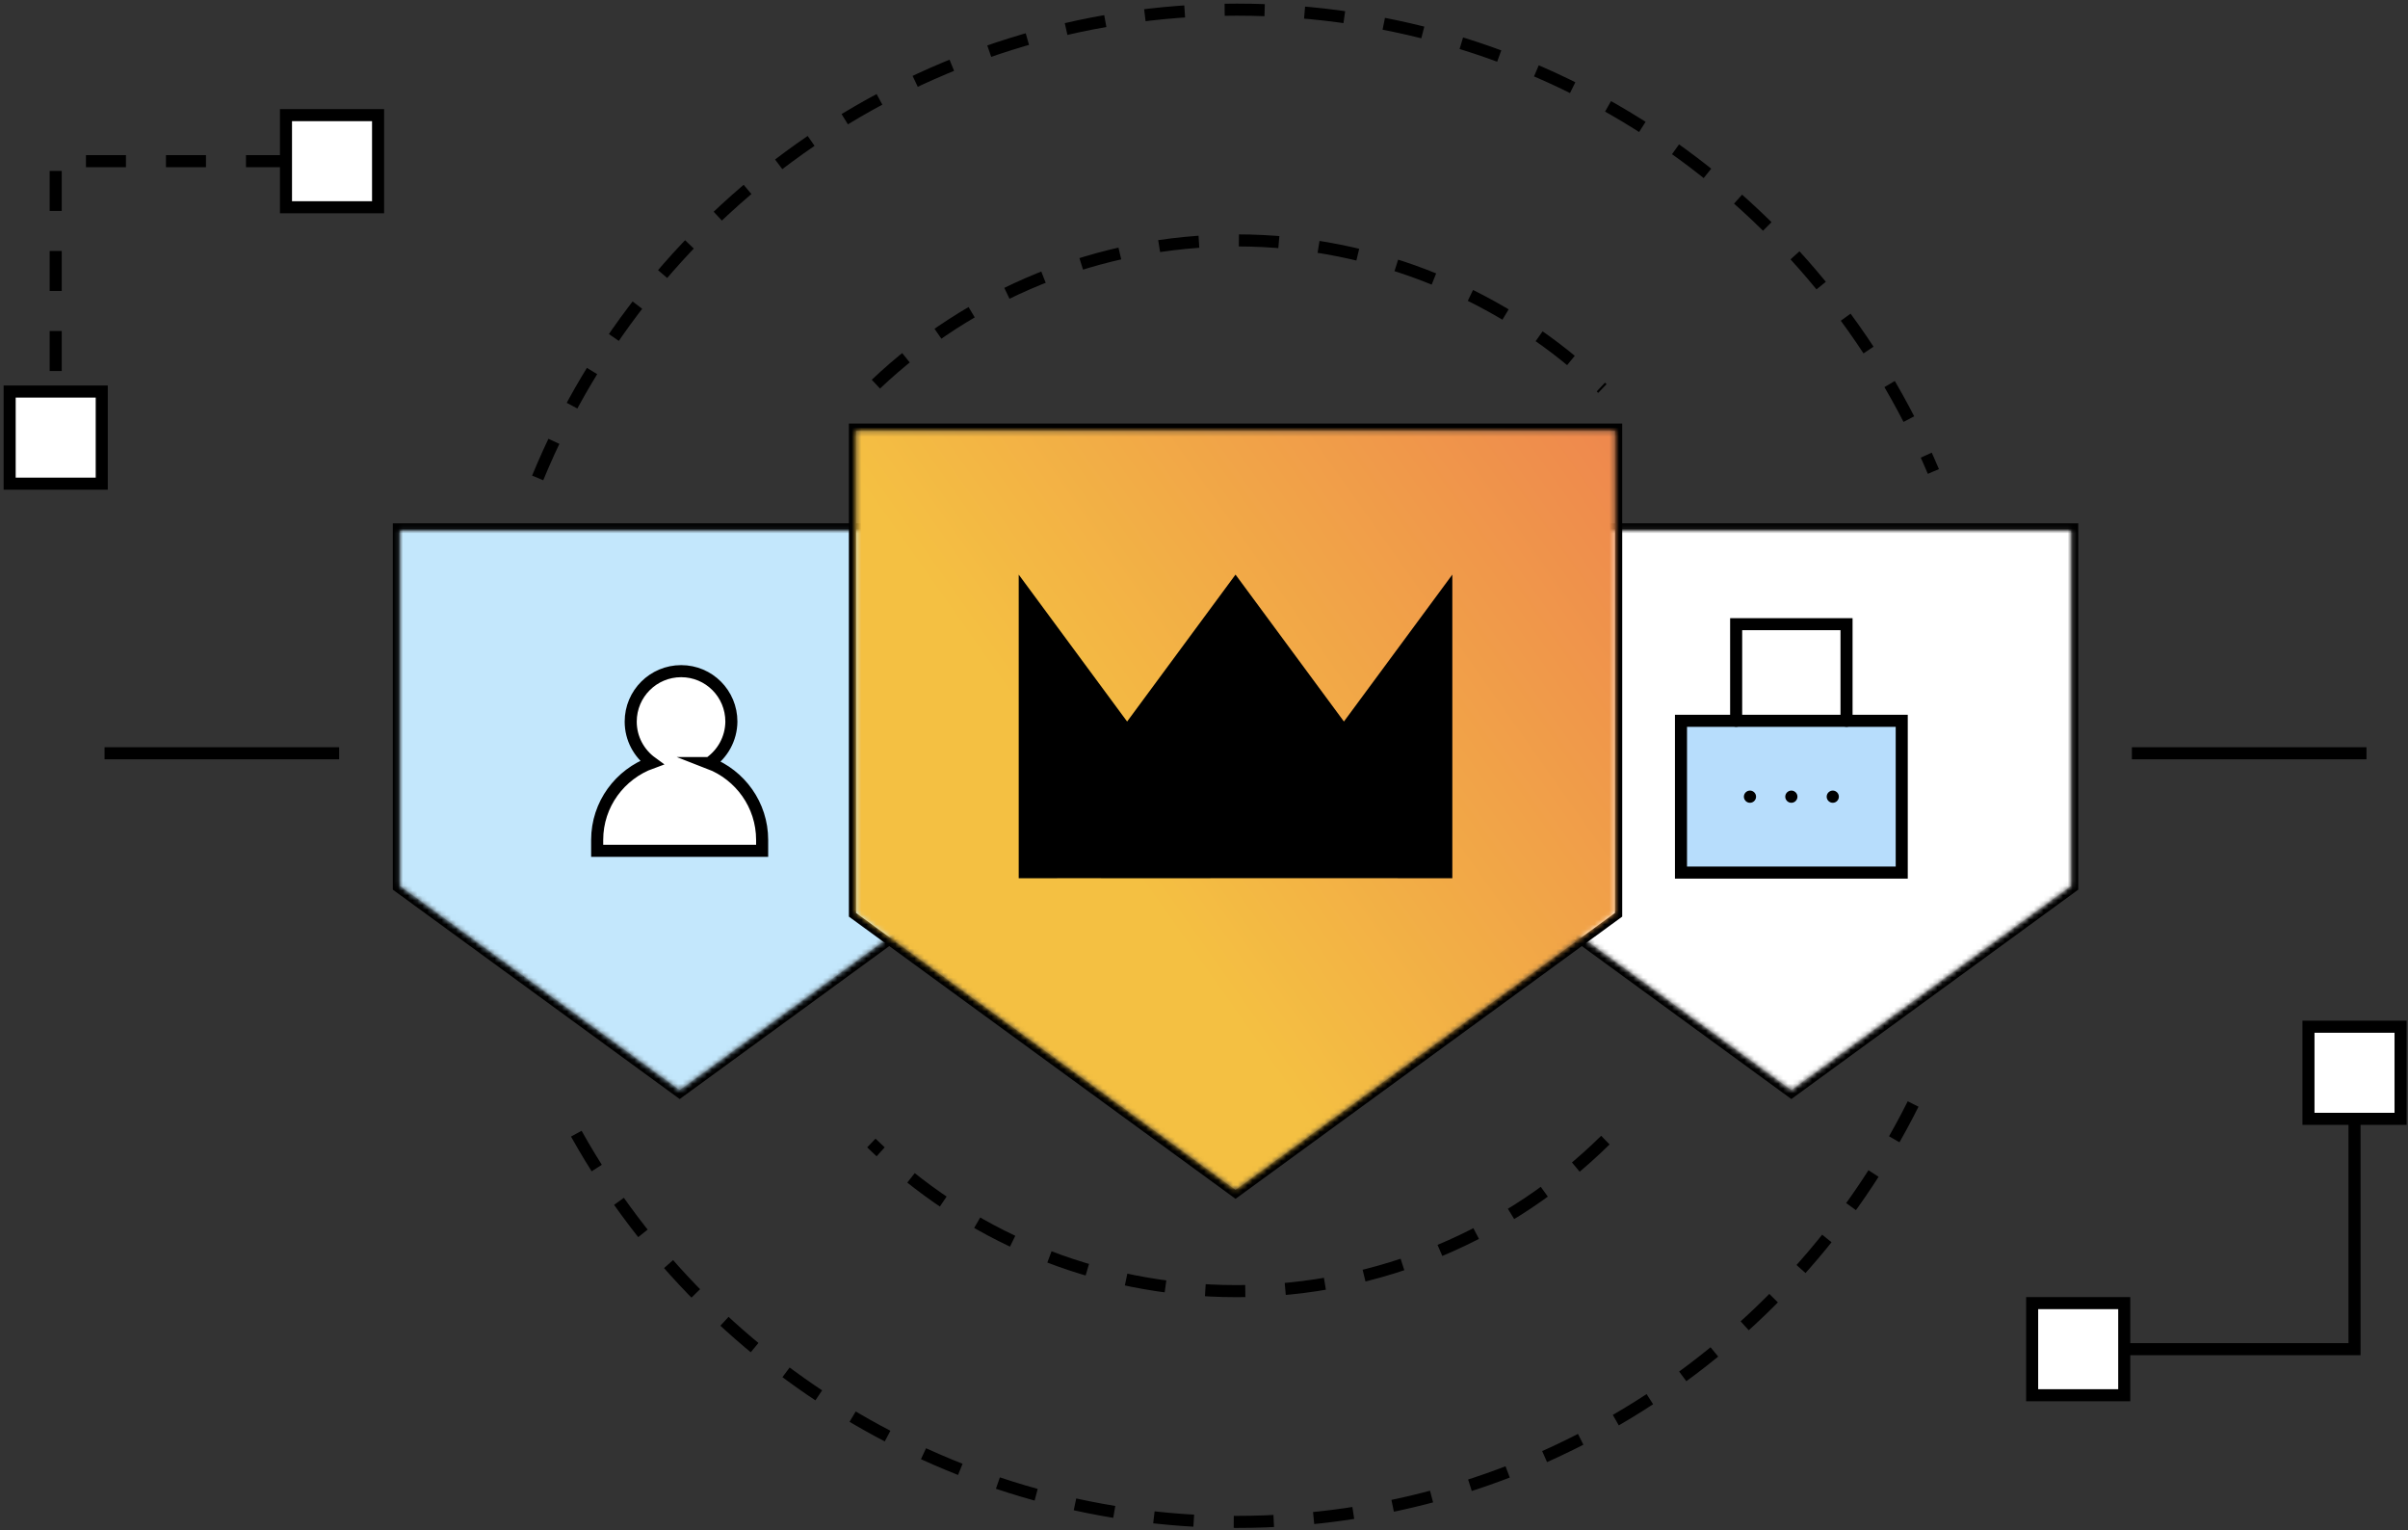
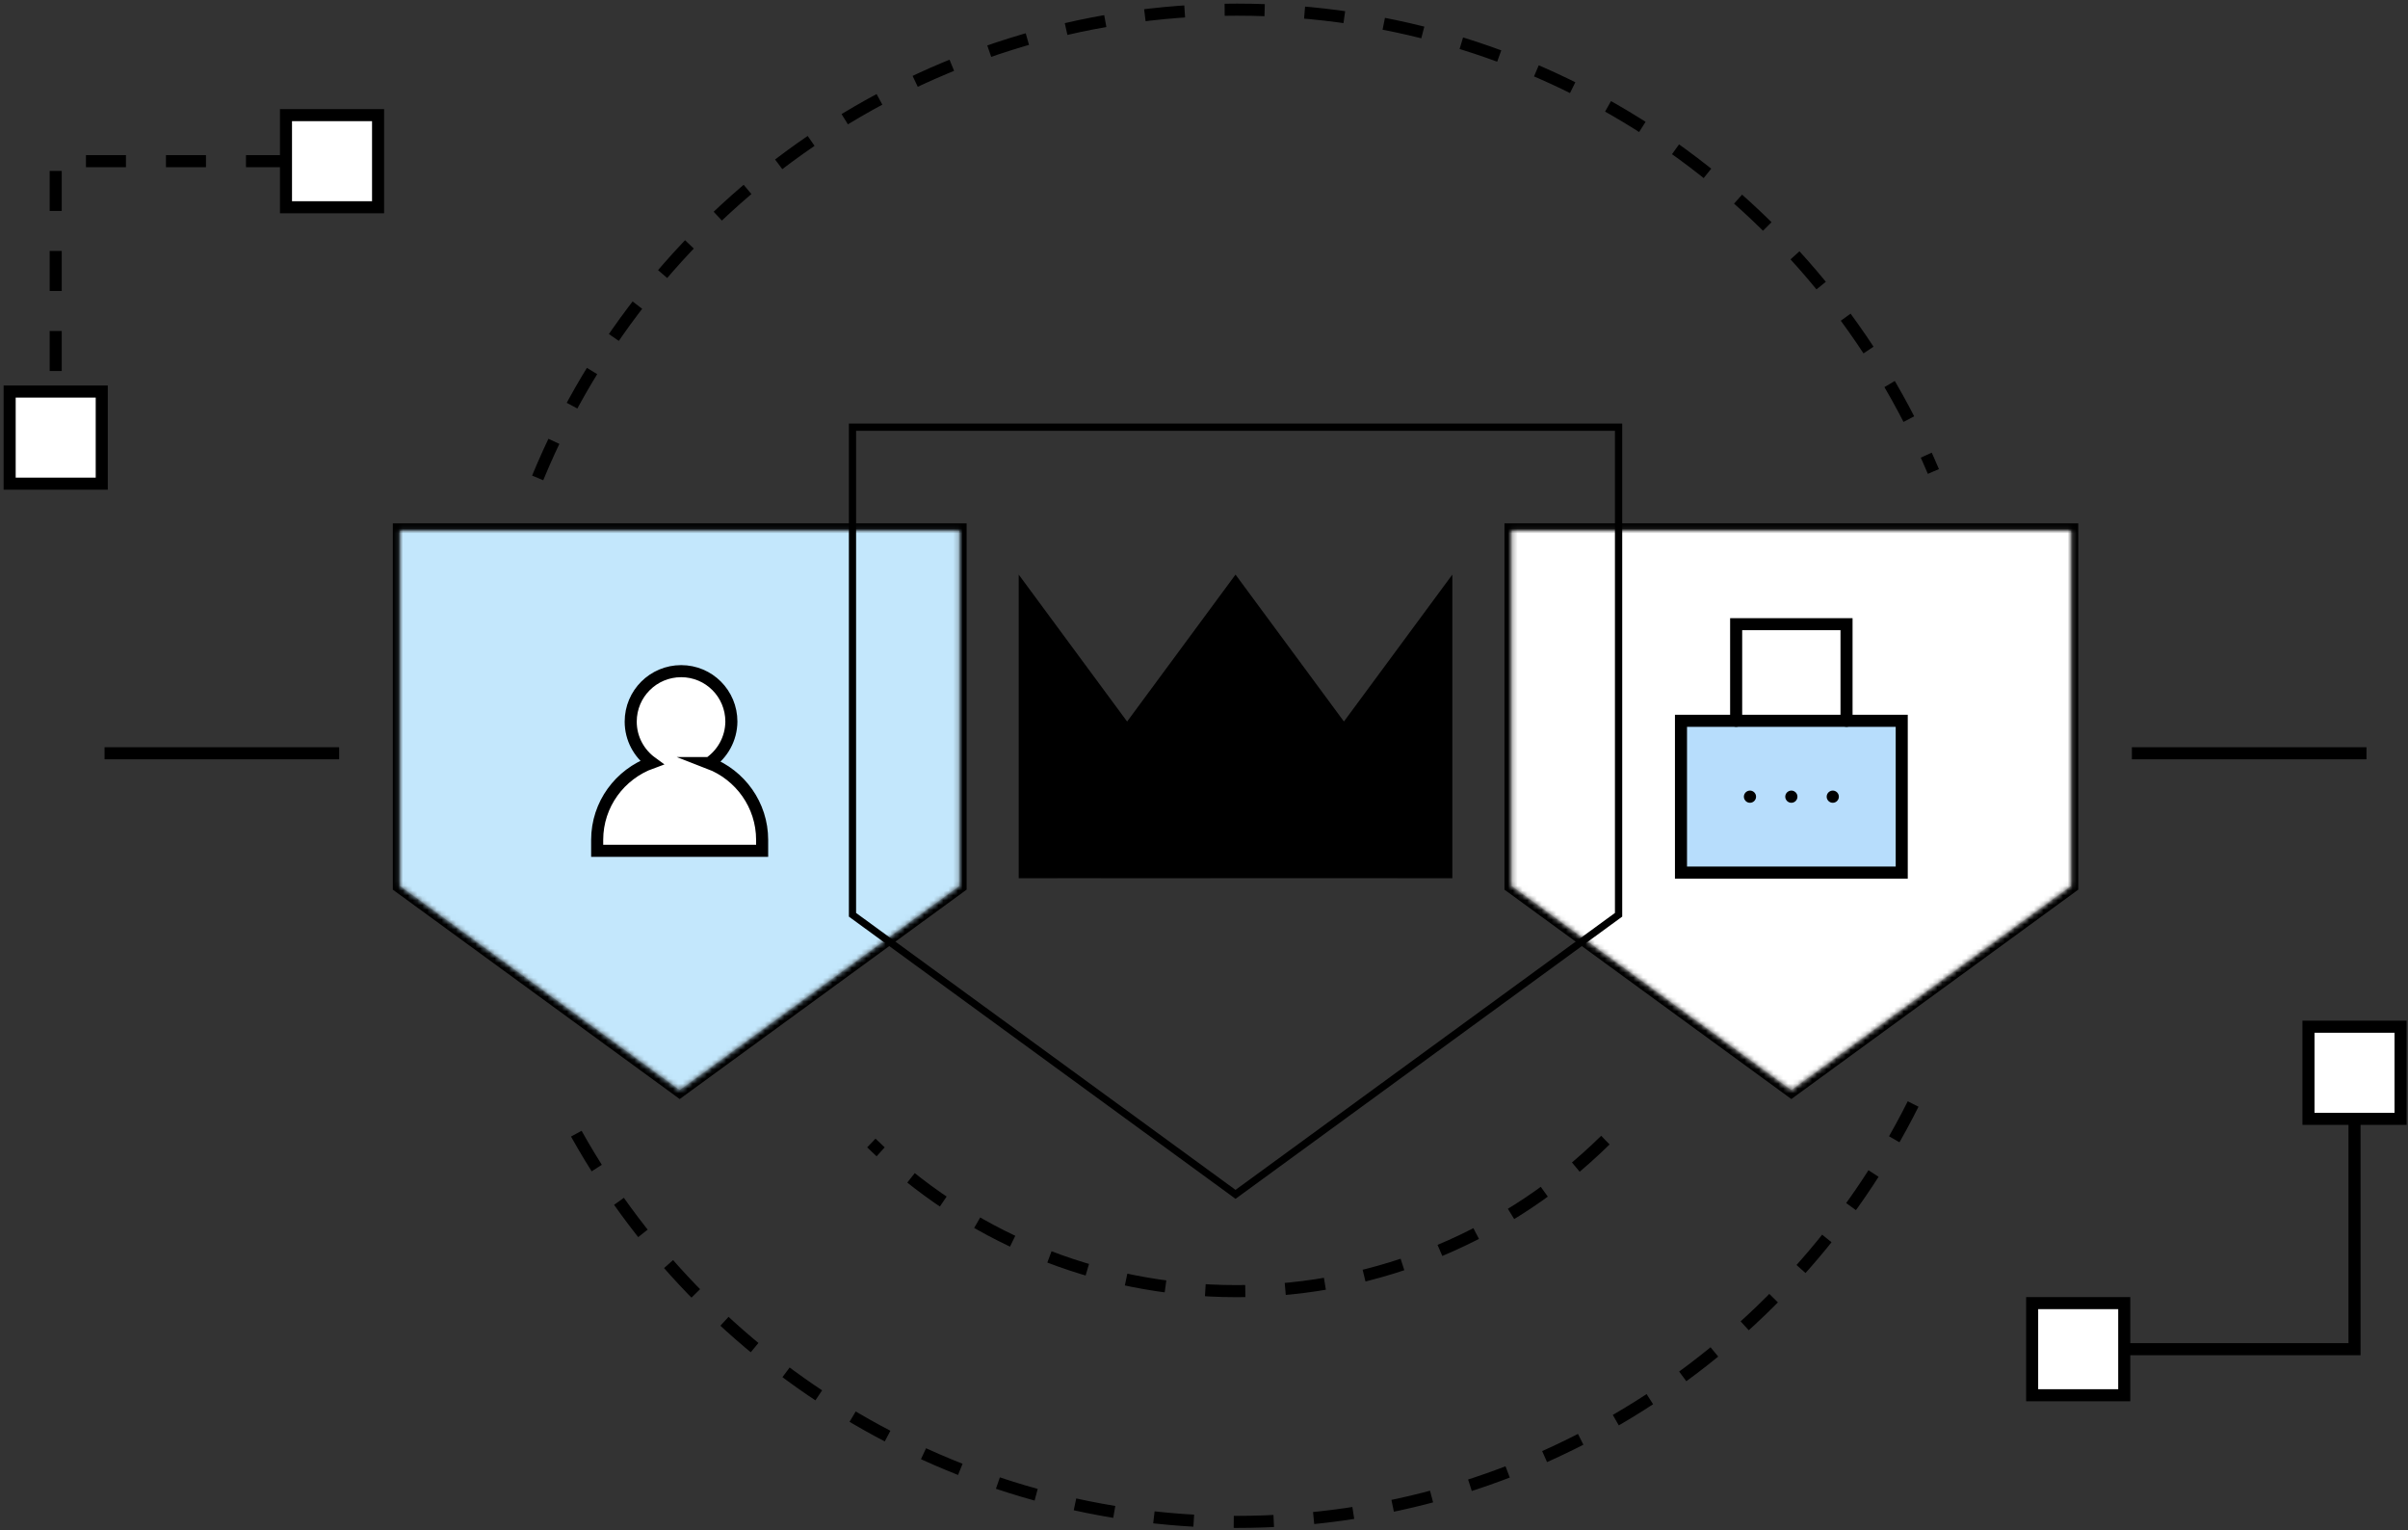
<svg xmlns="http://www.w3.org/2000/svg" width="499" height="317" viewBox="0 0 499 317" fill="none">
  <rect x="0" y="0" width="499" height="317" fill="#333333" stroke="none" />
  <path d="M59.262 33.389H11.543V81.108" stroke="black" stroke-width="2.5" stroke-miterlimit="10" stroke-dasharray="8.29 8.29" />
  <path d="M21.085 100.199H2V81.114H21.085V100.199Z" fill="white" stroke="black" stroke-width="2.5" stroke-miterlimit="10" />
  <path d="M78.347 42.937H59.262V23.852H78.347V42.937Z" fill="white" stroke="black" stroke-width="2.5" stroke-miterlimit="10" />
  <path d="M440.198 279.504H487.917V231.785" stroke="black" stroke-width="2.5" stroke-miterlimit="10" />
  <path d="M478.375 212.7H497.46V231.785H478.375V212.7Z" fill="white" stroke="black" stroke-width="2.5" stroke-miterlimit="10" />
  <path d="M421.113 269.961H440.199V289.047H421.113V269.961Z" fill="white" stroke="black" stroke-width="2.5" stroke-miterlimit="10" />
  <path d="M429.162 109.928V183.544L371.21 225.825L313.258 183.544V109.928H429.156M430.662 108.427H311.764V184.306L312.382 184.756L370.334 227.038L371.216 227.686L372.098 227.038L430.05 184.756L430.668 184.306V108.427H430.662Z" fill="black" />
  <mask id="mask0_13_3167" style="mask-type:luminance" maskUnits="userSpaceOnUse" x="313" y="109" width="117" height="117">
    <path d="M429.161 183.544L371.216 225.826L313.264 183.544V109.928H429.161V183.544Z" fill="white" />
  </mask>
  <g mask="url(#mask0_13_3167)">
    <path d="M394.893 -90.412L209.982 86.231L386.625 271.143L571.536 94.499L394.893 -90.412Z" fill="white" stroke="black" stroke-width="2.5" stroke-miterlimit="10" />
  </g>
  <path d="M394.088 149.322H348.343V180.771H394.088V149.322Z" fill="#B7DDFC" stroke="black" stroke-width="2.5" stroke-miterlimit="10" stroke-linecap="round" />
  <path d="M359.776 149.323V129.307H382.649V149.323" stroke="black" stroke-width="2.5" stroke-miterlimit="10" stroke-linecap="round" />
  <path d="M379.809 165.046L379.798 165.058L379.786 165.046L379.798 165.035L379.809 165.046Z" fill="url(#paint0_linear_13_3167)" stroke="black" stroke-width="2.5" stroke-linecap="round" stroke-linejoin="round" />
  <path d="M371.226 165.046L371.215 165.058L371.203 165.046L371.215 165.035L371.226 165.046Z" fill="url(#paint1_linear_13_3167)" stroke="black" stroke-width="2.5" stroke-linecap="round" stroke-linejoin="round" />
  <path d="M362.65 165.046L362.639 165.058L362.627 165.046L362.639 165.035L362.65 165.046Z" fill="url(#paint2_linear_13_3167)" stroke="black" stroke-width="2.5" stroke-linecap="round" stroke-linejoin="round" />
  <path d="M198.8 109.928V183.544L140.848 225.825L82.896 183.544V109.928H198.794M200.3 108.427H81.402V184.306L82.02 184.756L139.972 227.038L140.854 227.686L141.736 227.038L199.688 184.756L200.307 184.306V108.427H200.3Z" fill="black" />
  <mask id="mask1_13_3167" style="mask-type:luminance" maskUnits="userSpaceOnUse" x="82" y="109" width="117" height="117">
    <path d="M198.8 183.544L140.848 225.826L82.902 183.544V109.928H198.8V183.544Z" fill="white" />
  </mask>
  <g mask="url(#mask1_13_3167)">
    <path d="M106.105 -31.201L-78.806 145.442L97.837 330.353L282.748 153.71L106.105 -31.201Z" fill="#C3E7FC" stroke="black" stroke-width="2.5" stroke-miterlimit="10" />
  </g>
  <path d="M146.97 158.085C149.713 156.212 151.525 153.067 151.561 149.496C151.561 143.693 146.91 139.042 141.154 139.042C135.399 139.042 130.699 143.693 130.699 149.496C130.699 153.007 132.422 156.08 135.051 157.989C128.479 160.365 123.75 166.607 123.75 174.001V176.264H157.935V174.001C157.935 166.727 153.368 160.551 146.964 158.085H146.97Z" fill="white" stroke="black" stroke-width="2.5" stroke-miterlimit="10" />
  <path d="M334.659 89.251V189.131L256.032 246.501L177.404 189.131V89.251H334.653M336.16 87.751H175.91V189.893L176.528 190.343L255.155 247.713L256.038 248.361L256.92 247.713L335.548 190.343L336.166 189.893V87.751H336.16Z" fill="black" />
  <mask id="mask2_13_3167" style="mask-type:luminance" maskUnits="userSpaceOnUse" x="177" y="89" width="158" height="158">
    <path d="M334.659 189.131L256.032 246.501L177.41 189.131V89.251H334.659V189.131Z" fill="white" />
  </mask>
  <g mask="url(#mask2_13_3167)">
-     <path d="M208.895 -102.228L-41.993 137.442L197.677 388.33L448.564 148.66L208.895 -102.228Z" fill="url(#paint3_linear_13_3167)" />
-   </g>
+     </g>
  <path d="M256.032 119.038L233.568 149.478L211.104 119.038V181.941L228.178 181.929V181.941L276.702 181.929L300.96 181.941V119.038L278.496 149.472L256.032 119.038Z" fill="black" />
  <path d="M111.422 99.005C134.883 42.073 190.914 2 256.314 2C321.714 2 376.869 41.449 400.648 97.672" stroke="black" stroke-width="2.5" stroke-miterlimit="10" stroke-dasharray="8.29 8.29" />
  <path d="M396.446 228.712C370.729 280.044 317.632 315.286 256.307 315.286C194.983 315.286 141.226 279.606 115.695 227.752" stroke="black" stroke-width="2.5" stroke-miterlimit="10" stroke-dasharray="8.29 8.29" />
-   <path d="M181.509 79.583C201.009 61.128 227.338 49.803 256.308 49.803C285.278 49.803 312.459 61.494 332.055 80.483" stroke="black" stroke-width="2.5" stroke-miterlimit="10" stroke-dasharray="8.29 8.29" />
  <path d="M332.673 236.196C313.023 255.54 286.064 267.483 256.314 267.483C226.564 267.483 200.156 255.792 180.567 236.796" stroke="black" stroke-width="2.5" stroke-miterlimit="10" stroke-dasharray="8.29 8.29" />
  <path d="M21.668 156.049H70.281" stroke="black" stroke-width="2.5" stroke-miterlimit="10" />
  <path d="M441.783 156.049H490.396" stroke="black" stroke-width="2.5" stroke-miterlimit="10" />
  <defs>
    <linearGradient id="paint0_linear_13_3167" x1="379.78" y1="165.046" x2="379.809" y2="165.046" gradientUnits="userSpaceOnUse">
      <stop stop-color="#F5B92F" />
      <stop offset="1" stop-color="#F0853D" />
    </linearGradient>
    <linearGradient id="paint1_linear_13_3167" x1="371.203" y1="7.897" x2="371.226" y2="7.897" gradientUnits="userSpaceOnUse">
      <stop stop-color="#F5B92F" />
      <stop offset="1" stop-color="#F0853D" />
    </linearGradient>
    <linearGradient id="paint2_linear_13_3167" x1="362.622" y1="7.897" x2="362.65" y2="7.897" gradientUnits="userSpaceOnUse">
      <stop stop-color="#F5B92F" />
      <stop offset="1" stop-color="#F0853D" />
    </linearGradient>
    <linearGradient id="paint3_linear_13_3167" x1="72.232" y1="235.639" x2="384.126" y2="15.288" gradientUnits="userSpaceOnUse">
      <stop stop-color="#F4C042" />
      <stop offset="0.43" stop-color="#F4C042" />
      <stop offset="0.8" stop-color="#EE854E" />
      <stop offset="1" stop-color="#EE854E" />
    </linearGradient>
  </defs>
</svg>